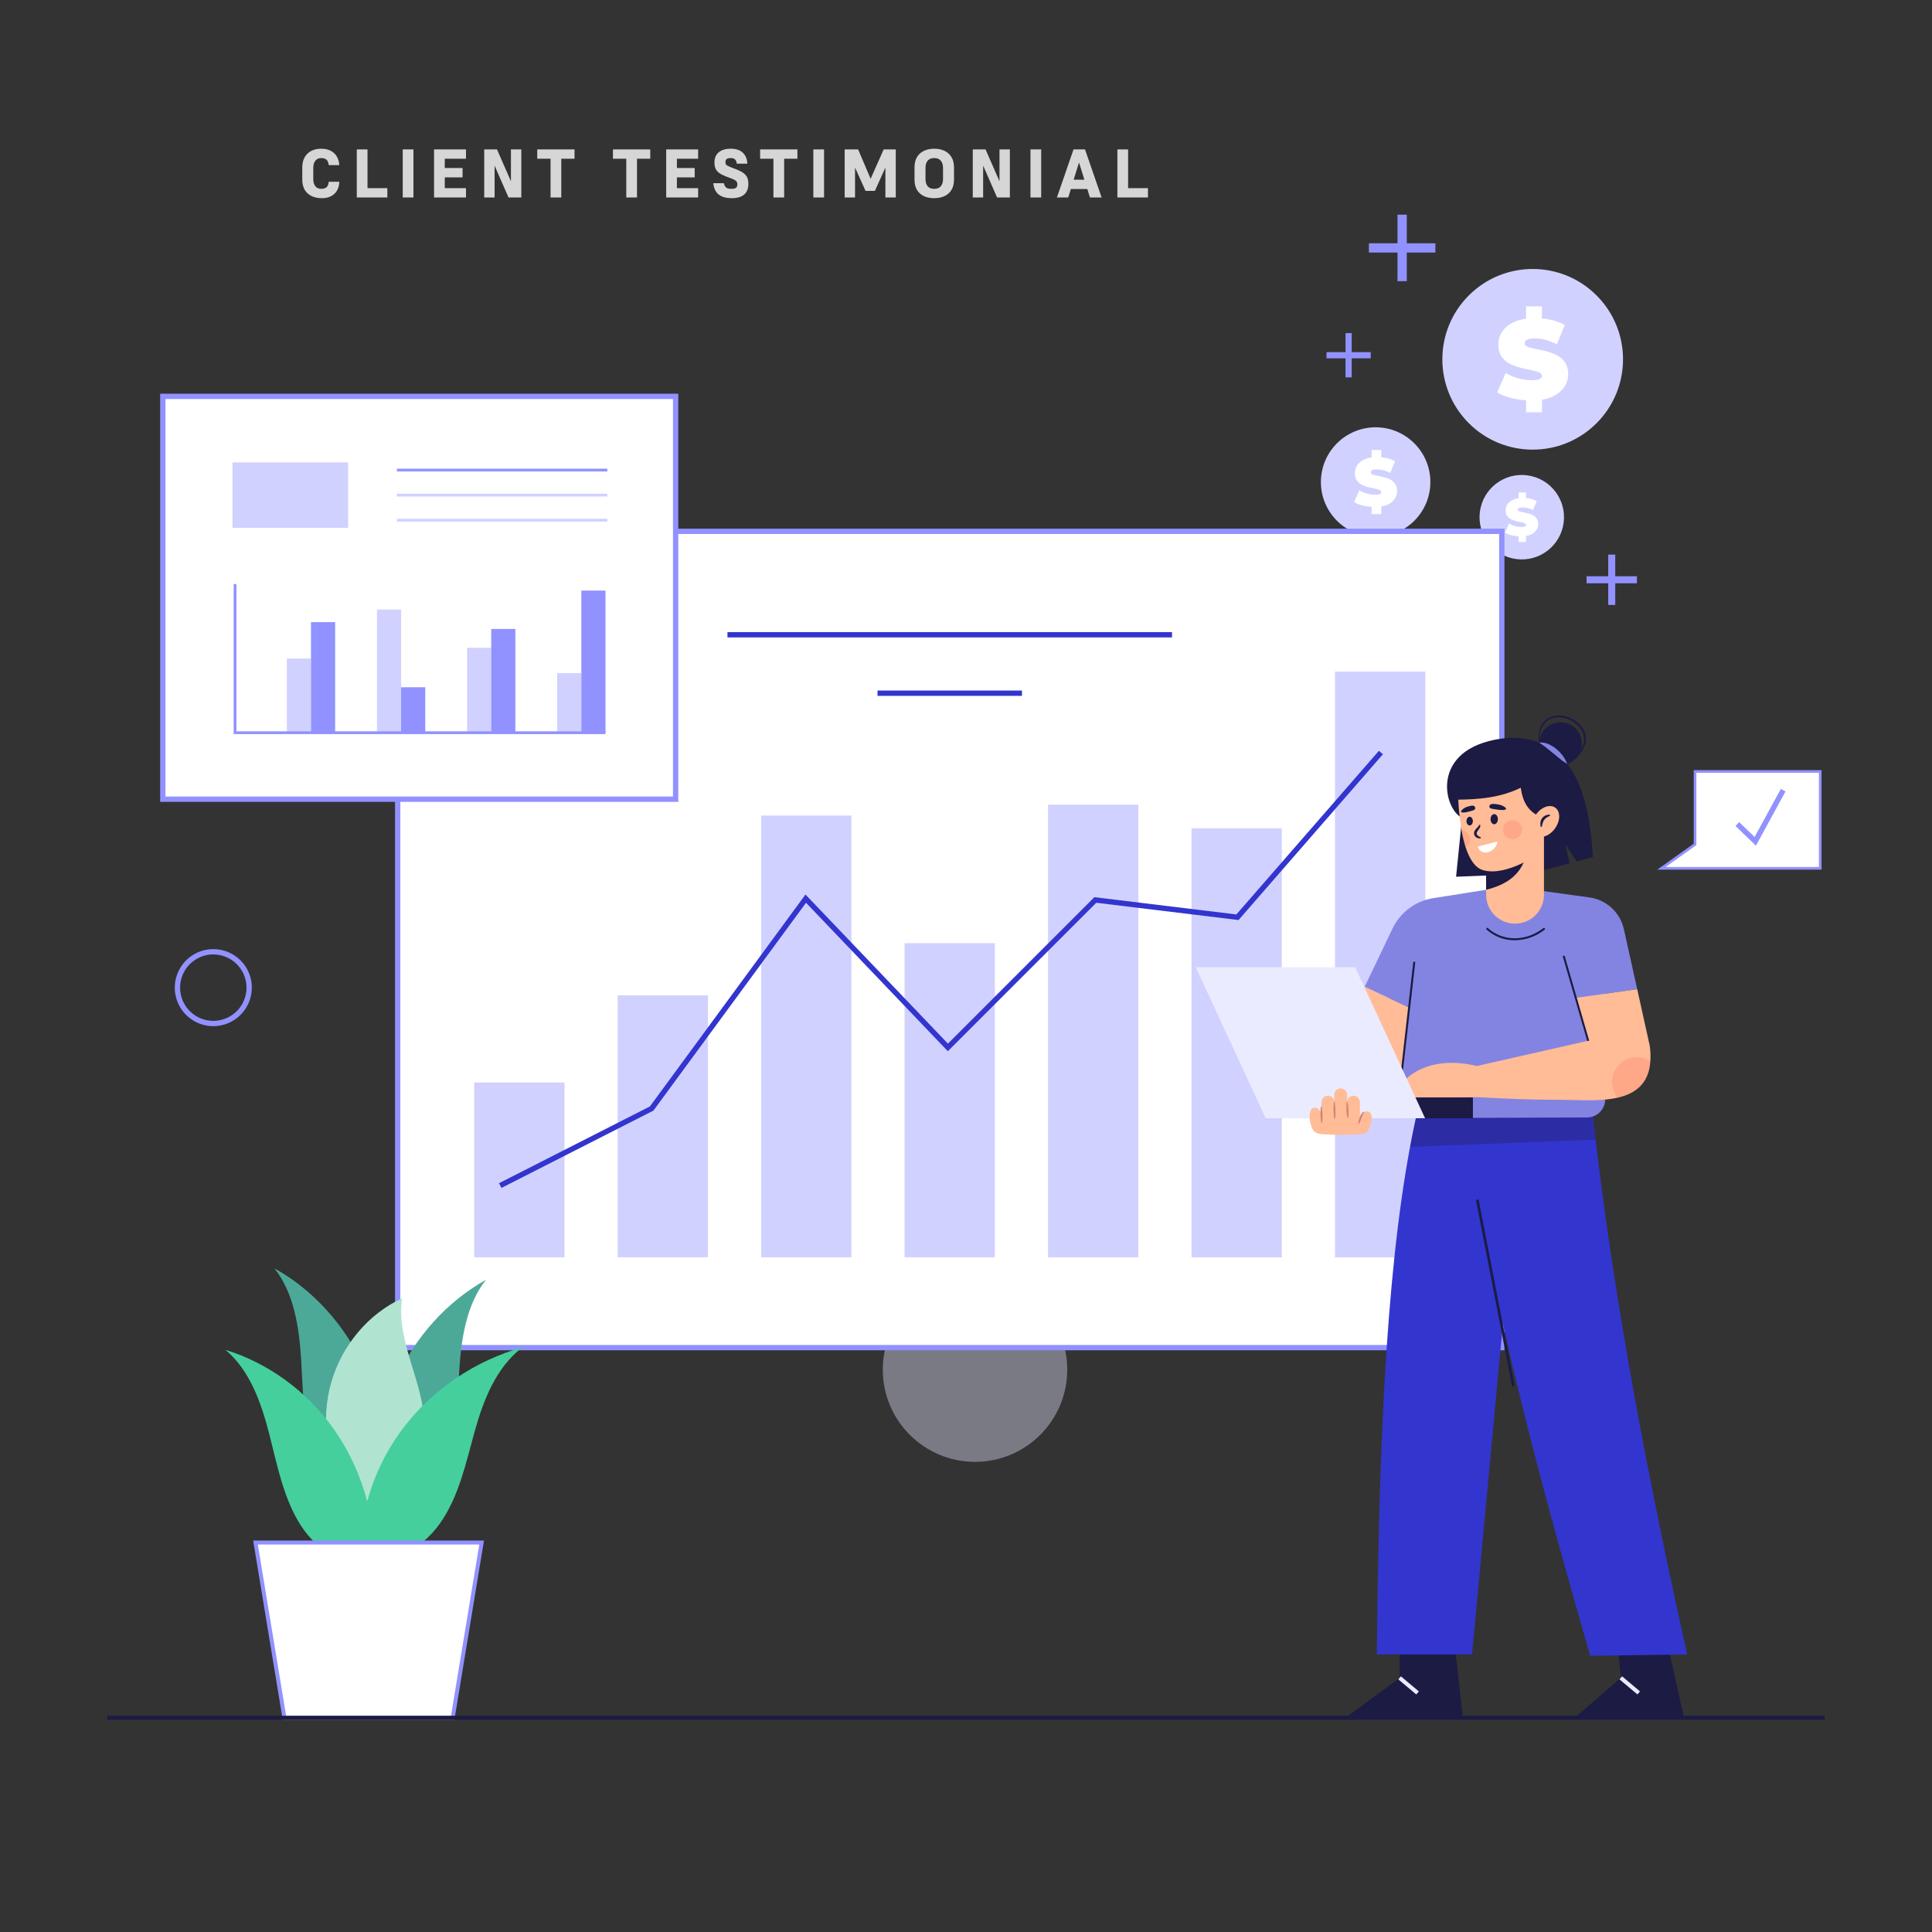
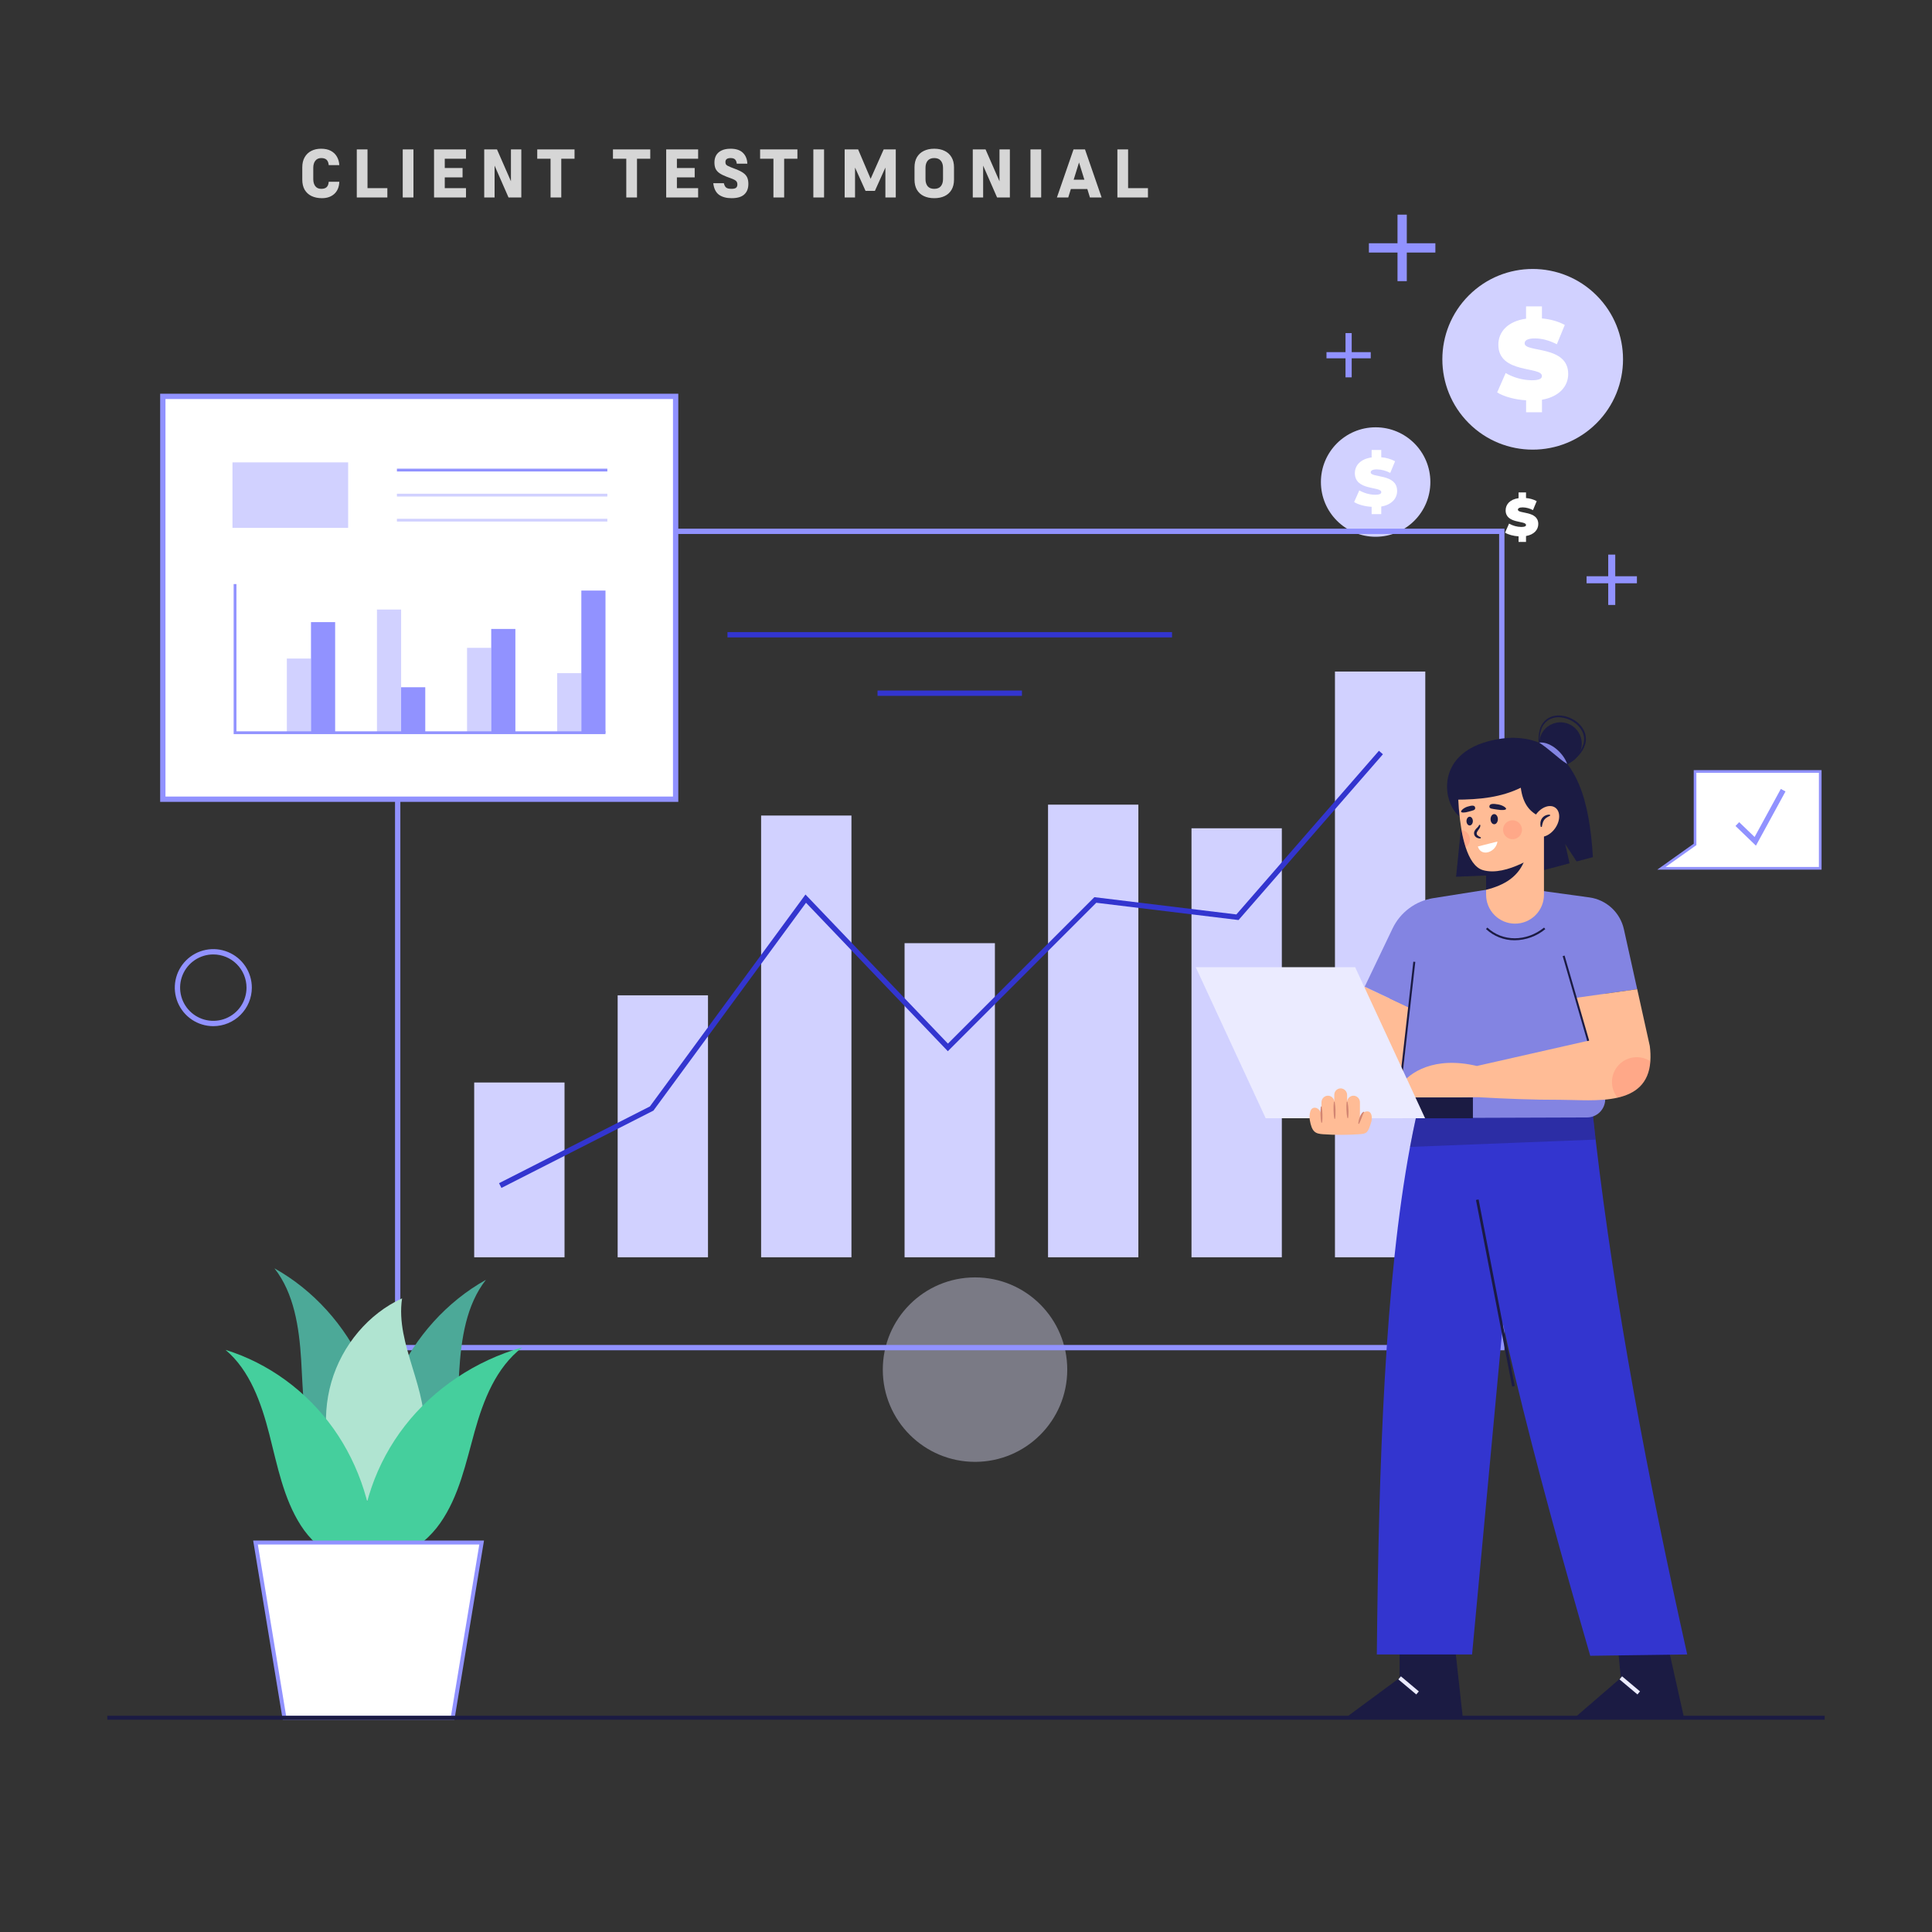
<svg xmlns="http://www.w3.org/2000/svg" width="450" height="450" viewBox="0 0 450 450" fill="none">
  <rect x="0" y="0" width="450" height="450" fill="#333333" stroke="none" />
  <g clip-path="url(#clip0_3335_3831)">
    <path d="M371.871 98.568C380.088 90.351 380.088 77.029 371.871 68.811C363.654 60.594 350.331 60.594 342.114 68.811C333.897 77.029 333.897 90.351 342.114 98.568C350.331 106.785 363.654 106.785 371.871 98.568Z" fill="#D1D1FF" />
    <path d="M359.156 93.107V96.025H355.458V93.239C352.834 93.08 350.29 92.375 348.716 91.402L350.696 86.89C352.541 87.954 354.626 88.532 356.755 88.57C358.515 88.57 359.144 88.201 359.144 87.58C359.144 85.271 348.996 87.132 348.996 80.288C348.996 77.318 351.146 74.831 355.448 74.229V71.363H359.146V74.167C361.087 74.35 362.975 74.85 364.47 75.69L362.619 80.184C360.807 79.266 359.104 78.821 357.503 78.821C355.693 78.821 355.117 79.345 355.117 79.977C355.117 82.18 365.265 80.343 365.265 87.11C365.267 89.932 363.22 92.399 359.156 93.107Z" fill="white" />
    <path d="M320.412 125.022C327.452 125.022 333.159 119.315 333.159 112.275C333.159 105.235 327.452 99.528 320.412 99.528C313.372 99.528 307.665 105.235 307.665 112.275C307.665 119.315 313.372 125.022 320.412 125.022Z" fill="#D1D1FF" />
    <path d="M321.724 117.98V119.742H319.482V118.054C317.893 117.958 316.353 117.53 315.4 116.94L316.606 114.218C317.723 114.862 318.986 115.212 320.276 115.235C321.343 115.235 321.724 115.012 321.724 114.631C321.724 113.233 315.574 114.361 315.574 110.213C315.574 108.418 316.878 106.909 319.482 106.542V104.81H321.724V106.508C322.848 106.595 323.943 106.909 324.942 107.431L323.813 110.154C322.86 109.637 321.798 109.353 320.715 109.327C319.618 109.327 319.269 109.644 319.269 110.025C319.269 111.359 325.417 110.248 325.417 114.346C325.425 116.057 324.187 117.559 321.724 117.98Z" fill="white" />
-     <path d="M364.031 122.688C365.258 117.396 361.964 112.111 356.672 110.884C351.38 109.656 346.095 112.951 344.867 118.243C343.64 123.535 346.934 128.82 352.226 130.047C357.518 131.275 362.803 127.98 364.031 122.688Z" fill="#D1D1FF" />
    <path d="M355.439 124.851V126.222H353.707V124.923C352.469 124.849 351.293 124.517 350.556 124.064L351.489 121.955C352.351 122.452 353.325 122.721 354.32 122.74C355.142 122.74 355.437 122.569 355.437 122.274C355.437 121.195 350.692 122.064 350.692 118.866C350.692 117.48 351.697 116.314 353.707 116.032V114.695H355.439V116.007C356.309 116.073 357.156 116.316 357.929 116.72L357.058 118.817C356.323 118.417 355.503 118.198 354.667 118.178C353.82 118.178 353.551 118.426 353.551 118.718C353.551 119.747 358.295 118.891 358.295 122.054C358.295 123.366 357.34 124.519 355.439 124.851Z" fill="white" />
    <path d="M314.836 77.586H313.397V87.895H314.836V77.586Z" fill="#9192FF" />
    <path d="M319.272 82.021H308.963V83.459H319.272V82.021Z" fill="#9192FF" />
    <path d="M327.668 50H325.507V65.485H327.668V50Z" fill="#9192FF" />
    <path d="M334.327 56.661H318.843V58.822H334.327V56.661Z" fill="#9192FF" />
    <path d="M376.223 129.18H374.587V140.905H376.223V129.18Z" fill="#9192FF" />
    <path d="M381.269 134.222H369.544V135.858H381.269V134.222Z" fill="#9192FF" />
    <path opacity="0.4" d="M227.102 340.494C238.966 340.494 248.584 330.877 248.584 319.013C248.584 307.148 238.966 297.531 227.102 297.531C215.238 297.531 205.62 307.148 205.62 319.013C205.62 330.877 215.238 340.494 227.102 340.494Z" fill="#E5E5FF" />
    <path d="M49.684 239.013C47.91 239.013 46.175 238.487 44.7 237.501C43.224 236.515 42.074 235.113 41.395 233.474C40.716 231.834 40.538 230.03 40.884 228.29C41.23 226.549 42.085 224.951 43.34 223.696C44.595 222.441 46.193 221.586 47.934 221.24C49.674 220.894 51.478 221.072 53.118 221.751C54.758 222.43 56.159 223.58 57.145 225.056C58.131 226.531 58.657 228.266 58.657 230.04C58.654 232.419 57.708 234.7 56.026 236.382C54.344 238.064 52.063 239.01 49.684 239.013ZM49.684 222.305C48.154 222.305 46.659 222.759 45.387 223.609C44.115 224.459 43.124 225.667 42.538 227.08C41.953 228.494 41.8 230.049 42.098 231.549C42.397 233.05 43.133 234.428 44.215 235.51C45.297 236.591 46.675 237.328 48.175 237.627C49.676 237.925 51.231 237.772 52.644 237.186C54.058 236.601 55.266 235.61 56.116 234.338C56.966 233.066 57.419 231.57 57.419 230.04C57.417 227.99 56.601 226.024 55.151 224.574C53.701 223.124 51.735 222.308 49.684 222.305Z" fill="#9192FF" />
-     <path d="M349.797 123.755H92.631V313.886H349.797V123.755Z" fill="white" />
+     <path d="M349.797 123.755H92.631H349.797V123.755Z" fill="white" />
    <path d="M350.417 314.505H92.011V123.136H350.417V314.505ZM93.248 313.268H349.179V124.374H93.248V313.268Z" fill="#9192FF" />
    <path d="M131.489 252.134H110.45V292.848H131.489V252.134Z" fill="#D1D1FF" />
    <path d="M164.904 231.83H143.865V292.847H164.904V231.83Z" fill="#D1D1FF" />
    <path d="M198.318 189.955H177.279V292.847H198.318V189.955Z" fill="#D1D1FF" />
    <path d="M231.732 219.684H210.693V292.848H231.732V219.684Z" fill="#D1D1FF" />
    <path d="M265.147 187.418H244.108V292.848H265.147V187.418Z" fill="#D1D1FF" />
    <path d="M298.561 192.926H277.522V292.848H298.561V192.926Z" fill="#D1D1FF" />
    <path d="M331.976 156.417H310.938V292.848H331.976V156.417Z" fill="#D1D1FF" />
    <path d="M116.794 276.692L116.234 275.588L151.374 257.71L187.613 208.351L220.79 243.077L254.898 208.969L287.976 212.989L321.177 174.872L322.108 175.684L288.48 214.296L255.348 210.271L220.77 244.849L187.737 210.271L152.196 258.681L116.794 276.692Z" fill="#3335CF" />
    <path d="M272.987 147.227H169.443V148.464H272.987V147.227Z" fill="#3335CF" />
    <path d="M238.034 160.84H204.392V162.078H238.034V160.84Z" fill="#3335CF" />
    <path d="M88.475 350.241C90.486 339.526 89.201 328.454 84.792 318.483C80.404 308.684 72.964 300.461 63.922 295.417C68.501 301.226 69.682 309.198 70.147 316.76C70.612 324.322 70.578 332.133 73.32 339.128C76.062 346.123 82.543 352.177 89.626 351.301L88.475 350.241Z" fill="#4CA998" />
    <path d="M88.624 352.925C86.615 342.209 87.9 331.136 92.31 321.166C96.698 311.367 104.136 303.144 113.18 298.097C108.599 303.909 107.418 311.879 106.955 319.443C106.492 327.007 106.524 334.814 103.779 341.809C101.034 348.803 94.559 354.86 87.476 353.981L88.624 352.925Z" fill="#4CA998" />
    <path d="M80.501 347.865C75.937 340.269 74.692 330.519 77.182 321.906C79.672 313.292 85.86 305.971 93.651 302.411C92.01 313.302 100.104 323.824 98.659 334.749C97.723 341.818 92.411 348.004 85.872 349.64L80.501 347.865Z" fill="#B0E4D1" />
    <path d="M83.829 362.484C83.861 351.478 87.544 340.794 94.301 332.106C101.061 323.411 110.81 316.896 121.649 313.832C115.493 318.574 112.587 326.146 110.543 333.465C108.498 340.784 106.939 348.449 102.536 354.751C98.132 361.053 89.87 365.642 82.363 363.293L83.829 362.484Z" fill="#45CF9D" />
    <path d="M87.24 363.065C87.258 352.212 83.83 341.383 77.624 332.688C71.419 323.993 62.469 317.478 52.531 314.414C58.18 319.156 60.848 326.728 62.726 334.049C64.605 341.371 66.033 349.031 70.078 355.321C74.122 361.61 81.711 366.211 88.597 363.862L87.24 363.065Z" fill="#45CF9D" />
    <path d="M105.446 400.101H66.247L59.507 359.283H112.186L105.446 400.101Z" fill="white" />
    <path d="M105.841 400.564H65.853L58.967 358.818H112.732L105.841 400.564ZM66.64 399.636H105.052L111.638 359.746H60.053L66.64 399.636Z" fill="#9192FF" />
    <path d="M157.369 92.325H37.923V186.151H157.369V92.325Z" fill="white" />
    <path d="M157.987 186.77H37.304V91.706H157.987V186.77ZM38.541 185.532H156.75V92.944H38.541V185.532Z" fill="#9192FF" />
    <path d="M81.09 107.696H54.15V122.95H81.09V107.696Z" fill="#D1D1FF" />
    <path d="M141.461 109.166H92.45V109.814H141.461V109.166Z" fill="#9192FF" />
    <path d="M141.461 115H92.45V115.649H141.461V115Z" fill="#D1D1FF" />
    <path d="M141.461 120.832H92.45V121.48H141.461V120.832Z" fill="#D1D1FF" />
    <path d="M72.437 153.387H66.811V170.817H72.437V153.387Z" fill="#D1D1FF" />
    <path d="M78.062 144.905H72.436V170.815H78.062V144.905Z" fill="#9192FF" />
    <path d="M93.426 141.972H87.8V170.706H93.426V141.972Z" fill="#D1D1FF" />
    <path d="M99.052 160.073H93.426V170.706H99.052V160.073Z" fill="#9192FF" />
    <path d="M114.415 150.895H108.789V170.793H114.415V150.895Z" fill="#D1D1FF" />
    <path d="M120.041 146.494H114.415V170.79H120.041V146.494Z" fill="#9192FF" />
    <path d="M135.404 156.788H129.778V170.664H135.404V156.788Z" fill="#D1D1FF" />
    <path d="M141.031 137.556H135.405V170.664H141.031V137.556Z" fill="#9192FF" />
    <path d="M141.03 170.988H54.422V136.041H55.07V170.34H141.03V170.988Z" fill="#9192FF" />
    <path d="M388.496 383.347L392.209 399.945L366.994 399.898L377.514 390.819L376.739 382.572L388.496 383.347Z" fill="#1B1B43" />
    <path d="M377.812 390.449L377.215 391.159L381.391 394.669L381.988 393.958L377.812 390.449Z" fill="#EBEBFF" />
    <path d="M338.84 383.084L340.696 399.945H313.623L325.999 390.819V382.466L338.84 383.084Z" fill="#1B1B43" />
    <path d="M326.297 390.449L325.7 391.16L329.877 394.669L330.474 393.959L326.297 390.449Z" fill="#EBEBFF" />
    <path d="M392.984 385.356L388.962 385.413L377.024 385.574L370.398 385.666C363.901 363.211 357.817 341.2 352.842 320.403C351.865 316.324 350.935 312.296 350.053 308.317C346.778 293.585 344.167 279.568 342.503 266.581C342.145 263.789 341.832 261.047 341.563 258.356C341.345 256.211 341.159 254.095 341.006 252.007L370.708 256.958C371.005 259.774 371.32 262.6 371.653 265.435C376.128 303.783 383.769 344.083 392.984 385.356Z" fill="#3335CF" />
    <path d="M354.928 256.03L353.988 266.128L350.193 306.77L350.052 308.317L342.874 385.357H320.689C321.13 340.804 322.583 298.429 328.424 267.138C328.853 264.828 329.307 262.584 329.786 260.406L341.562 258.356L354.928 256.03Z" fill="#3335CF" />
    <path d="M344.391 279.379L343.784 279.496L352.208 322.945L352.814 322.827L344.391 279.379Z" fill="#1B1B43" />
    <path opacity="0.3" d="M371.653 265.435L353.988 266.128L342.503 266.581L328.425 267.138C328.854 264.828 329.308 262.584 329.786 260.406L341.563 258.356C341.345 256.211 341.159 254.095 341.006 252.007L370.708 256.958C371.005 259.774 371.32 262.6 371.653 265.435Z" fill="#1B1B43" />
    <path d="M338.605 209.635L349.99 208.212L373.752 213.192L373.888 256.012C373.889 256.593 373.772 257.168 373.543 257.702C373.314 258.236 372.978 258.717 372.556 259.116C371.77 259.857 370.733 260.272 369.653 260.277L329.803 260.413L322.13 237.228L329.501 215.328L338.605 209.635Z" fill="#8384E2" />
    <path d="M352.797 219.009C350.316 219.024 347.924 218.086 346.114 216.39L346.434 216.051C349.968 219.377 355.522 219.372 359.639 216.051L359.931 216.412C357.921 218.07 355.402 218.987 352.797 219.009Z" fill="#1B1B43" />
    <path d="M378.234 216.429C377.81 214.522 376.812 212.79 375.375 211.466C373.938 210.142 372.13 209.29 370.195 209.024L355.029 206.94L364.21 222.615L367.044 232.424L381.335 230.409L378.234 216.429Z" fill="#8384E2" />
    <path d="M384.396 247.181C384.037 252.485 380.831 254.743 376.76 255.671C372.515 256.636 367.334 256.166 363.444 256.166C357.045 256.183 350.647 255.918 344.254 255.559L328.012 255.713L326.155 252.824C328.272 249.834 333.994 245.919 343.994 248.287L369.933 242.409L367.045 232.417L381.339 230.404L384.265 243.604C384.43 244.789 384.474 245.987 384.396 247.181Z" fill="#FFBC96" />
    <path d="M314.707 236.384L324.917 249.223L326.773 249.688L328.303 234.743L317.855 229.813L314.707 236.384Z" fill="#FFBC96" />
    <path d="M348.741 206.836L333.828 209.197C331.795 209.518 329.87 210.329 328.219 211.559C326.569 212.789 325.242 214.402 324.353 216.259L317.868 229.813L328.316 234.743L329.415 224.008L348.741 206.836Z" fill="#8384E2" />
    <path opacity="0.2" d="M384.395 247.181C384.036 252.485 380.831 254.743 376.759 255.671C375.887 254.603 375.425 253.257 375.458 251.879C375.49 250.5 376.015 249.178 376.938 248.153C377.86 247.127 379.119 246.465 380.487 246.287C381.854 246.109 383.241 246.426 384.395 247.181Z" fill="#FE5B52" />
    <path d="M329.191 223.995L325.928 252.817L326.39 252.869L329.654 224.047L329.191 223.995Z" fill="#1B1B43" />
    <path d="M364.424 222.569L363.979 222.698L369.703 242.5L370.147 242.372L364.424 222.569Z" fill="#1B1B43" />
    <path d="M358.396 172.963C358.292 171.905 358.39 170.837 358.685 169.815C358.996 168.763 359.682 167.861 360.613 167.28C361.086 167.004 361.605 166.815 362.146 166.723C362.682 166.635 363.228 166.624 363.767 166.691C364.841 166.824 365.87 167.2 366.777 167.79C367.698 168.373 368.444 169.195 368.935 170.169C369.424 171.161 369.526 172.3 369.222 173.364C368.898 174.392 368.33 175.326 367.566 176.087C366.823 176.834 365.992 177.487 365.091 178.032L364.992 177.881C365.846 177.299 366.632 176.624 367.336 175.867C368.038 175.128 368.551 174.23 368.831 173.25C369.089 172.281 368.984 171.25 368.536 170.352C368.072 169.458 367.377 168.703 366.524 168.167C365.68 167.606 364.719 167.246 363.715 167.115C362.719 166.964 361.701 167.138 360.811 167.61C359.942 168.126 359.291 168.943 358.982 169.907C358.815 170.388 358.701 170.886 358.641 171.392C358.586 171.905 358.564 172.422 358.576 172.939L358.396 172.963Z" fill="#1B1B43" />
    <path d="M363.461 178.161C366.201 178.161 368.421 175.94 368.421 173.201C368.421 170.461 366.201 168.241 363.461 168.241C360.722 168.241 358.501 170.461 358.501 173.201C358.501 175.94 360.722 178.161 363.461 178.161Z" fill="#1B1B43" />
    <path d="M367.218 200.648L364.557 196.576L365.584 201.081L356.401 203.507L339.149 204.207L340.54 190.512C336.135 188.346 333.011 174.387 349.736 172.035C352.775 171.609 355.894 171.882 358.716 173.075C367.317 176.713 370.225 186.361 371.017 199.646L367.218 200.648Z" fill="#1B1B43" />
    <path d="M352.881 215.137C351.094 215.137 349.38 214.427 348.116 213.163C346.852 211.899 346.142 210.185 346.142 208.398V193.794H359.619V208.398C359.619 210.185 358.909 211.899 357.646 213.163C356.382 214.426 354.669 215.137 352.881 215.137Z" fill="#FFBC96" />
    <path d="M355.268 199.925C353.825 204.18 350.444 206.17 346.14 207.249V200.905L355.268 199.925Z" fill="#1B1B43" />
    <path d="M359.334 179.609L358.899 198.534C358.899 198.534 350.944 204.324 345.374 202.66C343.506 202.103 342.236 199.98 341.377 197.339C340.963 196.021 340.638 194.678 340.404 193.317C339.862 189.987 339.585 186.621 339.575 183.248L359.334 179.609Z" fill="#FFBC96" />
    <path d="M343.057 191.247C343.057 191.812 342.721 192.267 342.315 192.267C341.909 192.267 341.572 191.812 341.572 191.247C341.572 190.683 341.909 190.23 342.315 190.23C342.721 190.23 343.057 190.685 343.057 191.247Z" fill="#1B1B43" />
    <path d="M348.03 191.98C348.5 191.98 348.882 191.451 348.882 190.799C348.882 190.147 348.5 189.619 348.03 189.619C347.56 189.619 347.179 190.147 347.179 190.799C347.179 191.451 347.56 191.98 348.03 191.98Z" fill="#1B1B43" />
    <path d="M350.805 188.399C350.775 188.688 349.815 188.755 348.735 188.567C347.656 188.379 346.755 188.433 346.919 187.72C347.06 187.136 347.909 187.186 348.983 187.374C350.057 187.562 350.832 188.146 350.805 188.399Z" fill="#1B1B43" />
    <path d="M340.308 189.047C340.345 189.334 341.169 189.322 342.073 189.047C342.976 188.772 343.756 188.752 343.58 188.057C343.439 187.488 342.719 187.606 341.815 187.881C340.912 188.156 340.276 188.8 340.308 189.047Z" fill="#1B1B43" />
    <path opacity="0.2" d="M354.501 193.262C354.501 193.698 354.371 194.125 354.129 194.487C353.887 194.85 353.542 195.133 353.139 195.3C352.736 195.467 352.293 195.51 351.865 195.425C351.437 195.34 351.044 195.13 350.736 194.822C350.427 194.513 350.217 194.12 350.132 193.692C350.047 193.265 350.091 192.821 350.258 192.418C350.425 192.015 350.707 191.671 351.07 191.428C351.433 191.186 351.859 191.057 352.295 191.057C352.585 191.056 352.872 191.113 353.14 191.224C353.407 191.335 353.651 191.497 353.855 191.702C354.06 191.907 354.223 192.15 354.333 192.418C354.444 192.685 354.501 192.972 354.501 193.262Z" fill="#FE5B52" />
    <path opacity="0.2" d="M342.372 195.507C342.372 195.87 342.281 196.228 342.108 196.548C341.936 196.868 341.686 197.139 341.382 197.339C340.967 196.021 340.642 194.678 340.409 193.316C340.949 193.376 341.448 193.632 341.81 194.036C342.172 194.44 342.372 194.964 342.372 195.507Z" fill="#FE5B52" />
    <path d="M344.801 192.148C344.819 192.346 344.785 192.545 344.702 192.725C344.626 192.892 344.532 193.051 344.422 193.198C344.231 193.418 344.077 193.669 343.969 193.94C343.942 194.049 343.942 194.163 343.969 194.272C343.999 194.387 344.06 194.492 344.145 194.576C344.363 194.782 344.625 194.936 344.912 195.027L344.89 195.274C344.5 195.326 344.106 195.226 343.788 194.995C343.609 194.862 343.473 194.679 343.397 194.47C343.32 194.253 343.308 194.018 343.362 193.794C343.491 193.429 343.713 193.104 344.006 192.851C344.24 192.653 344.425 192.404 344.548 192.123L344.801 192.148Z" fill="#1B1B43" />
    <path d="M344.213 197.168C345.027 199.759 348.507 198.442 348.777 196.007L344.213 197.168Z" fill="white" />
    <path d="M338.907 186.262C344.731 186.25 349.617 185.715 354.22 183.478C354.715 187.277 356.349 189.111 358.552 190.128L363.193 186.262L360.807 178.448L348.198 177.753L338.451 182.626L338.907 186.262Z" fill="#1B1B43" />
    <path d="M362.218 192.921C363.472 191.138 363.484 188.985 362.243 188.112C361.002 187.239 358.979 187.976 357.724 189.76C356.469 191.543 356.458 193.696 357.699 194.569C358.94 195.442 360.963 194.705 362.218 192.921Z" fill="#FFBC96" />
    <path d="M358.874 192.599C358.784 192.272 358.758 191.931 358.797 191.594C358.835 191.238 358.961 190.898 359.164 190.604C359.375 190.304 359.667 190.069 360.005 189.926C360.323 189.791 360.668 189.731 361.013 189.752L361.055 190C360.779 190.119 360.513 190.258 360.258 190.416C360.028 190.561 359.828 190.747 359.666 190.965C359.509 191.192 359.39 191.443 359.315 191.708C359.23 191.985 359.178 192.284 359.117 192.596L358.874 192.599Z" fill="#1B1B43" />
    <path d="M365.035 177.953C364.429 177.582 363.85 177.168 363.302 176.716L361.733 175.421C361.218 174.995 360.708 174.572 360.178 174.166C359.649 173.76 359.102 173.369 358.49 172.949C359.233 172.891 359.979 173.019 360.661 173.32C361.336 173.609 361.964 173.996 362.525 174.471C363.08 174.935 363.579 175.463 364.01 176.045C364.442 176.628 364.787 177.271 365.035 177.953Z" fill="#8384E2" />
    <path d="M343.068 255.616H326.67V260.463H343.068V255.616Z" fill="#1B1B43" />
    <path d="M331.929 260.465H294.802L278.508 225.271H315.635L331.929 260.465Z" fill="#EBEBFF" />
    <path d="M318.187 258.891C317.783 258.966 317.418 259.18 317.156 259.497C316.894 259.814 316.752 260.212 316.754 260.623V256.785C316.762 256.408 316.632 256.042 316.39 255.754C316.147 255.466 315.808 255.276 315.435 255.22C315.232 255.195 315.025 255.213 314.829 255.272C314.632 255.331 314.45 255.43 314.294 255.563C314.138 255.695 314.011 255.859 313.921 256.043C313.831 256.228 313.78 256.429 313.772 256.634V255.087C313.78 254.706 313.647 254.335 313.4 254.046C313.153 253.756 312.808 253.567 312.43 253.515C312.222 253.491 312.011 253.512 311.811 253.576C311.611 253.641 311.427 253.746 311.271 253.887C311.115 254.027 310.991 254.199 310.906 254.391C310.821 254.582 310.778 254.79 310.779 255V256.631C310.771 256.426 310.72 256.225 310.63 256.041C310.54 255.857 310.413 255.693 310.257 255.56C310.101 255.427 309.919 255.328 309.722 255.27C309.526 255.211 309.32 255.193 309.116 255.218C308.744 255.274 308.404 255.463 308.161 255.751C307.919 256.039 307.789 256.406 307.797 256.782V259.829C307.755 259.049 307.163 258.096 306.354 258.01C304.69 257.854 305.057 260.777 305.057 260.777C305.552 263.732 306.413 264.059 308.185 264.185C310.981 264.381 313.788 264.381 316.584 264.185C318.366 264.066 318.645 263.873 319.425 261.215C319.687 260.072 319.462 258.661 318.187 258.891Z" fill="#FFBC96" />
    <path d="M307.836 257.73C307.95 258.349 308.014 258.977 308.027 259.606C308.027 259.92 308.027 260.235 308.027 260.549C308.018 260.865 307.988 261.18 307.938 261.492H307.757C307.691 261.183 307.645 260.869 307.619 260.554C307.589 260.242 307.574 259.928 307.567 259.616C307.545 258.986 307.574 258.355 307.653 257.73H307.836Z" fill="#D28572" />
    <path d="M310.871 256.621C310.985 257.28 311.051 257.947 311.067 258.616C311.067 258.948 311.067 259.282 311.067 259.606C311.058 259.938 311.03 260.268 310.982 260.596H310.799C310.733 260.269 310.686 259.939 310.658 259.606C310.628 259.274 310.614 258.94 310.604 258.616C310.582 257.947 310.611 257.278 310.69 256.614L310.871 256.621Z" fill="#D28572" />
    <path d="M313.861 256.619C313.984 257.241 314.058 257.873 314.083 258.507C314.098 258.824 314.103 259.141 314.083 259.458C314.079 259.776 314.055 260.093 314.011 260.408H313.828C313.758 260.098 313.706 259.784 313.675 259.468C313.643 259.151 313.62 258.836 313.608 258.52C313.578 257.886 313.598 257.251 313.667 256.621L313.861 256.619Z" fill="#D28572" />
    <path d="M317.737 259.081C317.599 259.272 317.488 259.48 317.405 259.7C317.314 259.926 317.225 260.156 317.138 260.388C317.051 260.621 316.965 260.854 316.868 261.086C316.775 261.323 316.668 261.554 316.546 261.777L316.373 261.73C316.383 261.471 316.419 261.214 316.479 260.963C316.538 260.71 316.614 260.462 316.707 260.22C316.801 259.975 316.917 259.739 317.054 259.515C317.191 259.272 317.391 259.07 317.633 258.931L317.737 259.081Z" fill="#D28572" />
    <path d="M394.811 179.691V196.683L386.972 202.252H394.811H423.968V179.691H394.811Z" fill="white" />
    <path d="M424.277 202.561H386.004L394.501 196.517V179.381H424.277V202.561ZM387.942 201.942H423.658V180H395.12V196.844L387.942 201.942Z" fill="#9192FF" />
    <path d="M408.99 196.97L404.23 192.386L405.089 191.495L408.681 194.953L414.789 183.753L415.876 184.347L408.99 196.97Z" fill="#9192FF" />
    <path d="M425 399.636H25V400.564H425V399.636Z" fill="#1B1B43" />
    <path d="M74.999 46.16C74.071 46.16 73.26 45.995 72.567 45.664C71.884 45.333 71.351 44.848 70.967 44.208C70.593 43.557 70.407 42.768 70.407 41.84V38.976C70.407 38.048 70.593 37.264 70.967 36.624C71.34 35.973 71.852 35.483 72.503 35.152C73.164 34.811 73.921 34.64 74.775 34.64C75.671 34.64 76.423 34.8 77.031 35.12C77.649 35.44 78.124 35.888 78.455 36.464C78.796 37.029 78.988 37.696 79.031 38.464H76.567C76.513 37.899 76.348 37.483 76.071 37.216C75.793 36.949 75.377 36.816 74.823 36.816C74.225 36.816 73.767 37.024 73.447 37.44C73.127 37.845 72.967 38.395 72.967 39.088V41.728C72.967 42.411 73.127 42.96 73.447 43.376C73.767 43.781 74.225 43.984 74.823 43.984C75.377 43.984 75.793 43.856 76.071 43.6C76.359 43.333 76.524 42.912 76.567 42.336H79.031C78.988 43.552 78.599 44.496 77.863 45.168C77.127 45.829 76.172 46.16 74.999 46.16ZM83.103 46V34.8H85.599V43.824H90.222V46H83.103ZM93.804 46V34.8H96.3V46H93.804ZM101.099 46V34.8H108.539V36.976H103.595V39.136H107.739V41.312H103.595V43.824H108.539V46H101.099ZM118.448 46L115.2 38.576V46H112.784V34.8H115.76L119.008 42.224V34.8H121.424V46H118.448ZM133.82 36.976H130.732V46H128.236V36.976H125.132V34.8H133.82V36.976ZM151.457 36.976H148.369V46H145.873V36.976H142.769V34.8H151.457V36.976ZM155.168 46V34.8H162.608V36.976H157.664V39.136H161.808V41.312H157.664V43.824H162.608V46H155.168ZM170.165 36.816C169.877 36.816 169.642 36.853 169.461 36.928C169.29 37.003 169.162 37.109 169.077 37.248C169.002 37.387 168.965 37.552 168.965 37.744C168.965 37.957 169.002 38.133 169.077 38.272C169.162 38.4 169.301 38.517 169.493 38.624C169.685 38.72 169.936 38.832 170.245 38.96L171.397 39.408C172.154 39.696 172.741 39.995 173.157 40.304C173.584 40.613 173.882 40.971 174.053 41.376C174.224 41.771 174.309 42.256 174.309 42.832C174.309 43.899 173.989 44.72 173.349 45.296C172.72 45.872 171.733 46.16 170.389 46.16C169.184 46.16 168.208 45.893 167.461 45.36C166.725 44.816 166.282 43.92 166.133 42.672H168.597C168.714 43.163 168.896 43.504 169.141 43.696C169.386 43.888 169.797 43.984 170.373 43.984C170.874 43.984 171.226 43.904 171.429 43.744C171.642 43.573 171.749 43.312 171.749 42.96C171.749 42.704 171.701 42.501 171.605 42.352C171.52 42.192 171.37 42.053 171.157 41.936C170.944 41.808 170.645 41.675 170.261 41.536L169.221 41.152C168.549 40.896 168.005 40.624 167.589 40.336C167.173 40.048 166.869 39.707 166.677 39.312C166.496 38.907 166.405 38.411 166.405 37.824C166.405 37.205 166.538 36.656 166.805 36.176C167.082 35.696 167.498 35.323 168.053 35.056C168.618 34.779 169.322 34.64 170.165 34.64C171.434 34.64 172.389 34.955 173.029 35.584C173.68 36.213 174.026 37.061 174.069 38.128H171.605C171.562 37.691 171.434 37.365 171.221 37.152C171.018 36.928 170.666 36.816 170.165 36.816ZM185.732 36.976H182.644V46H180.148V36.976H177.044V34.8H185.732V36.976ZM189.443 46V34.8H191.939V46H189.443ZM201.602 44.464L199.154 39.024V46H196.738V34.8H199.874L202.786 41.648L205.826 34.8H208.642V46H206.226V39.024L203.778 44.464H201.602ZM217.599 46.16C216.671 46.16 215.861 45.995 215.167 45.664C214.485 45.333 213.951 44.848 213.567 44.208C213.194 43.557 213.007 42.768 213.007 41.84V38.976C213.007 38.048 213.194 37.264 213.567 36.624C213.951 35.973 214.485 35.483 215.167 35.152C215.861 34.811 216.671 34.64 217.599 34.64C218.538 34.64 219.349 34.811 220.031 35.152C220.725 35.483 221.258 35.973 221.631 36.624C222.015 37.264 222.207 38.048 222.207 38.976V41.84C222.207 42.768 222.015 43.557 221.631 44.208C221.258 44.848 220.725 45.333 220.031 45.664C219.349 45.995 218.538 46.16 217.599 46.16ZM217.599 36.816C216.917 36.816 216.405 37.024 216.063 37.44C215.733 37.845 215.567 38.395 215.567 39.088V41.728C215.567 42.411 215.733 42.96 216.063 43.376C216.405 43.781 216.917 43.984 217.599 43.984C218.293 43.984 218.805 43.781 219.135 43.376C219.477 42.96 219.647 42.411 219.647 41.728V39.088C219.647 38.395 219.477 37.845 219.135 37.44C218.805 37.024 218.293 36.816 217.599 36.816ZM232.242 46L228.994 38.576V46H226.578V34.8H229.554L232.802 42.224V34.8H235.218V46H232.242ZM240.014 46V34.8H242.51V46H240.014ZM252.573 41.856L251.325 37.84L250.077 41.856H252.573ZM253.869 46L253.261 44.032H249.421L248.813 46H246.173L250.045 34.8H252.717L256.589 46H253.869ZM260.26 46V34.8H262.756V43.824H267.38V46H260.26Z" fill="white" fill-opacity="0.8" />
  </g>
  <defs>
    <clipPath id="clip0_3335_3831">
      <rect width="450" height="450" fill="white" />
    </clipPath>
  </defs>
</svg>